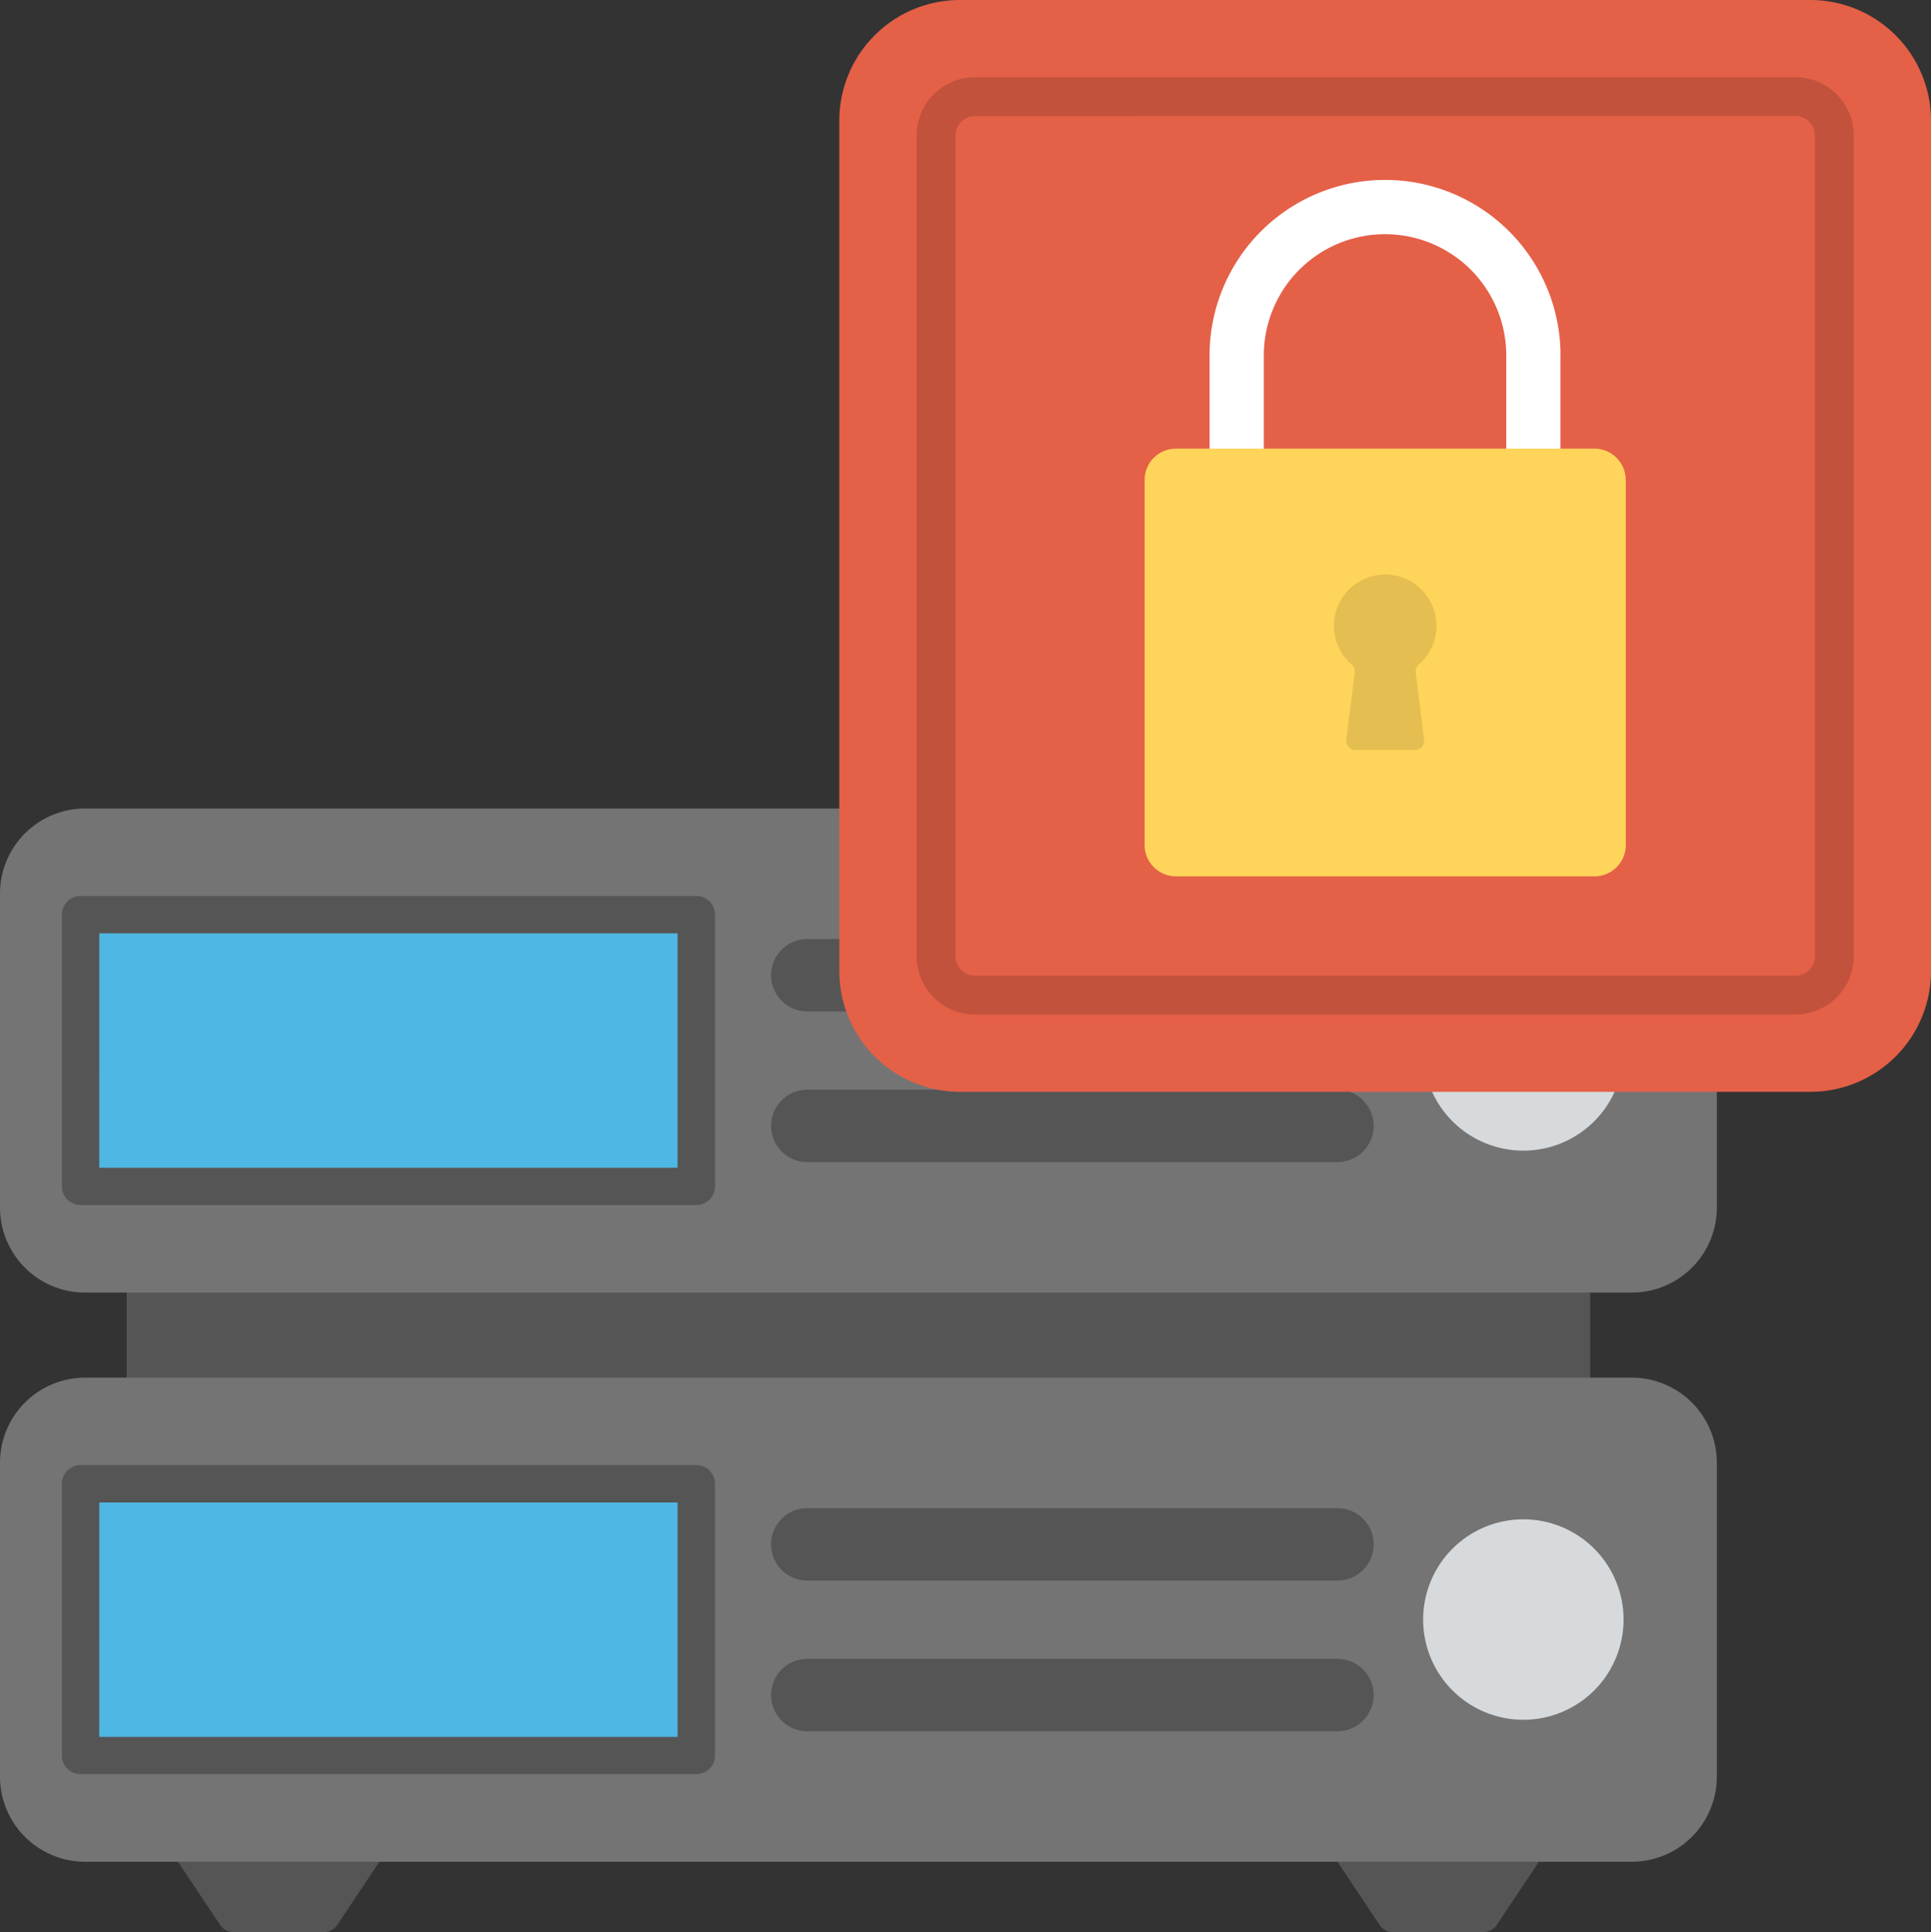
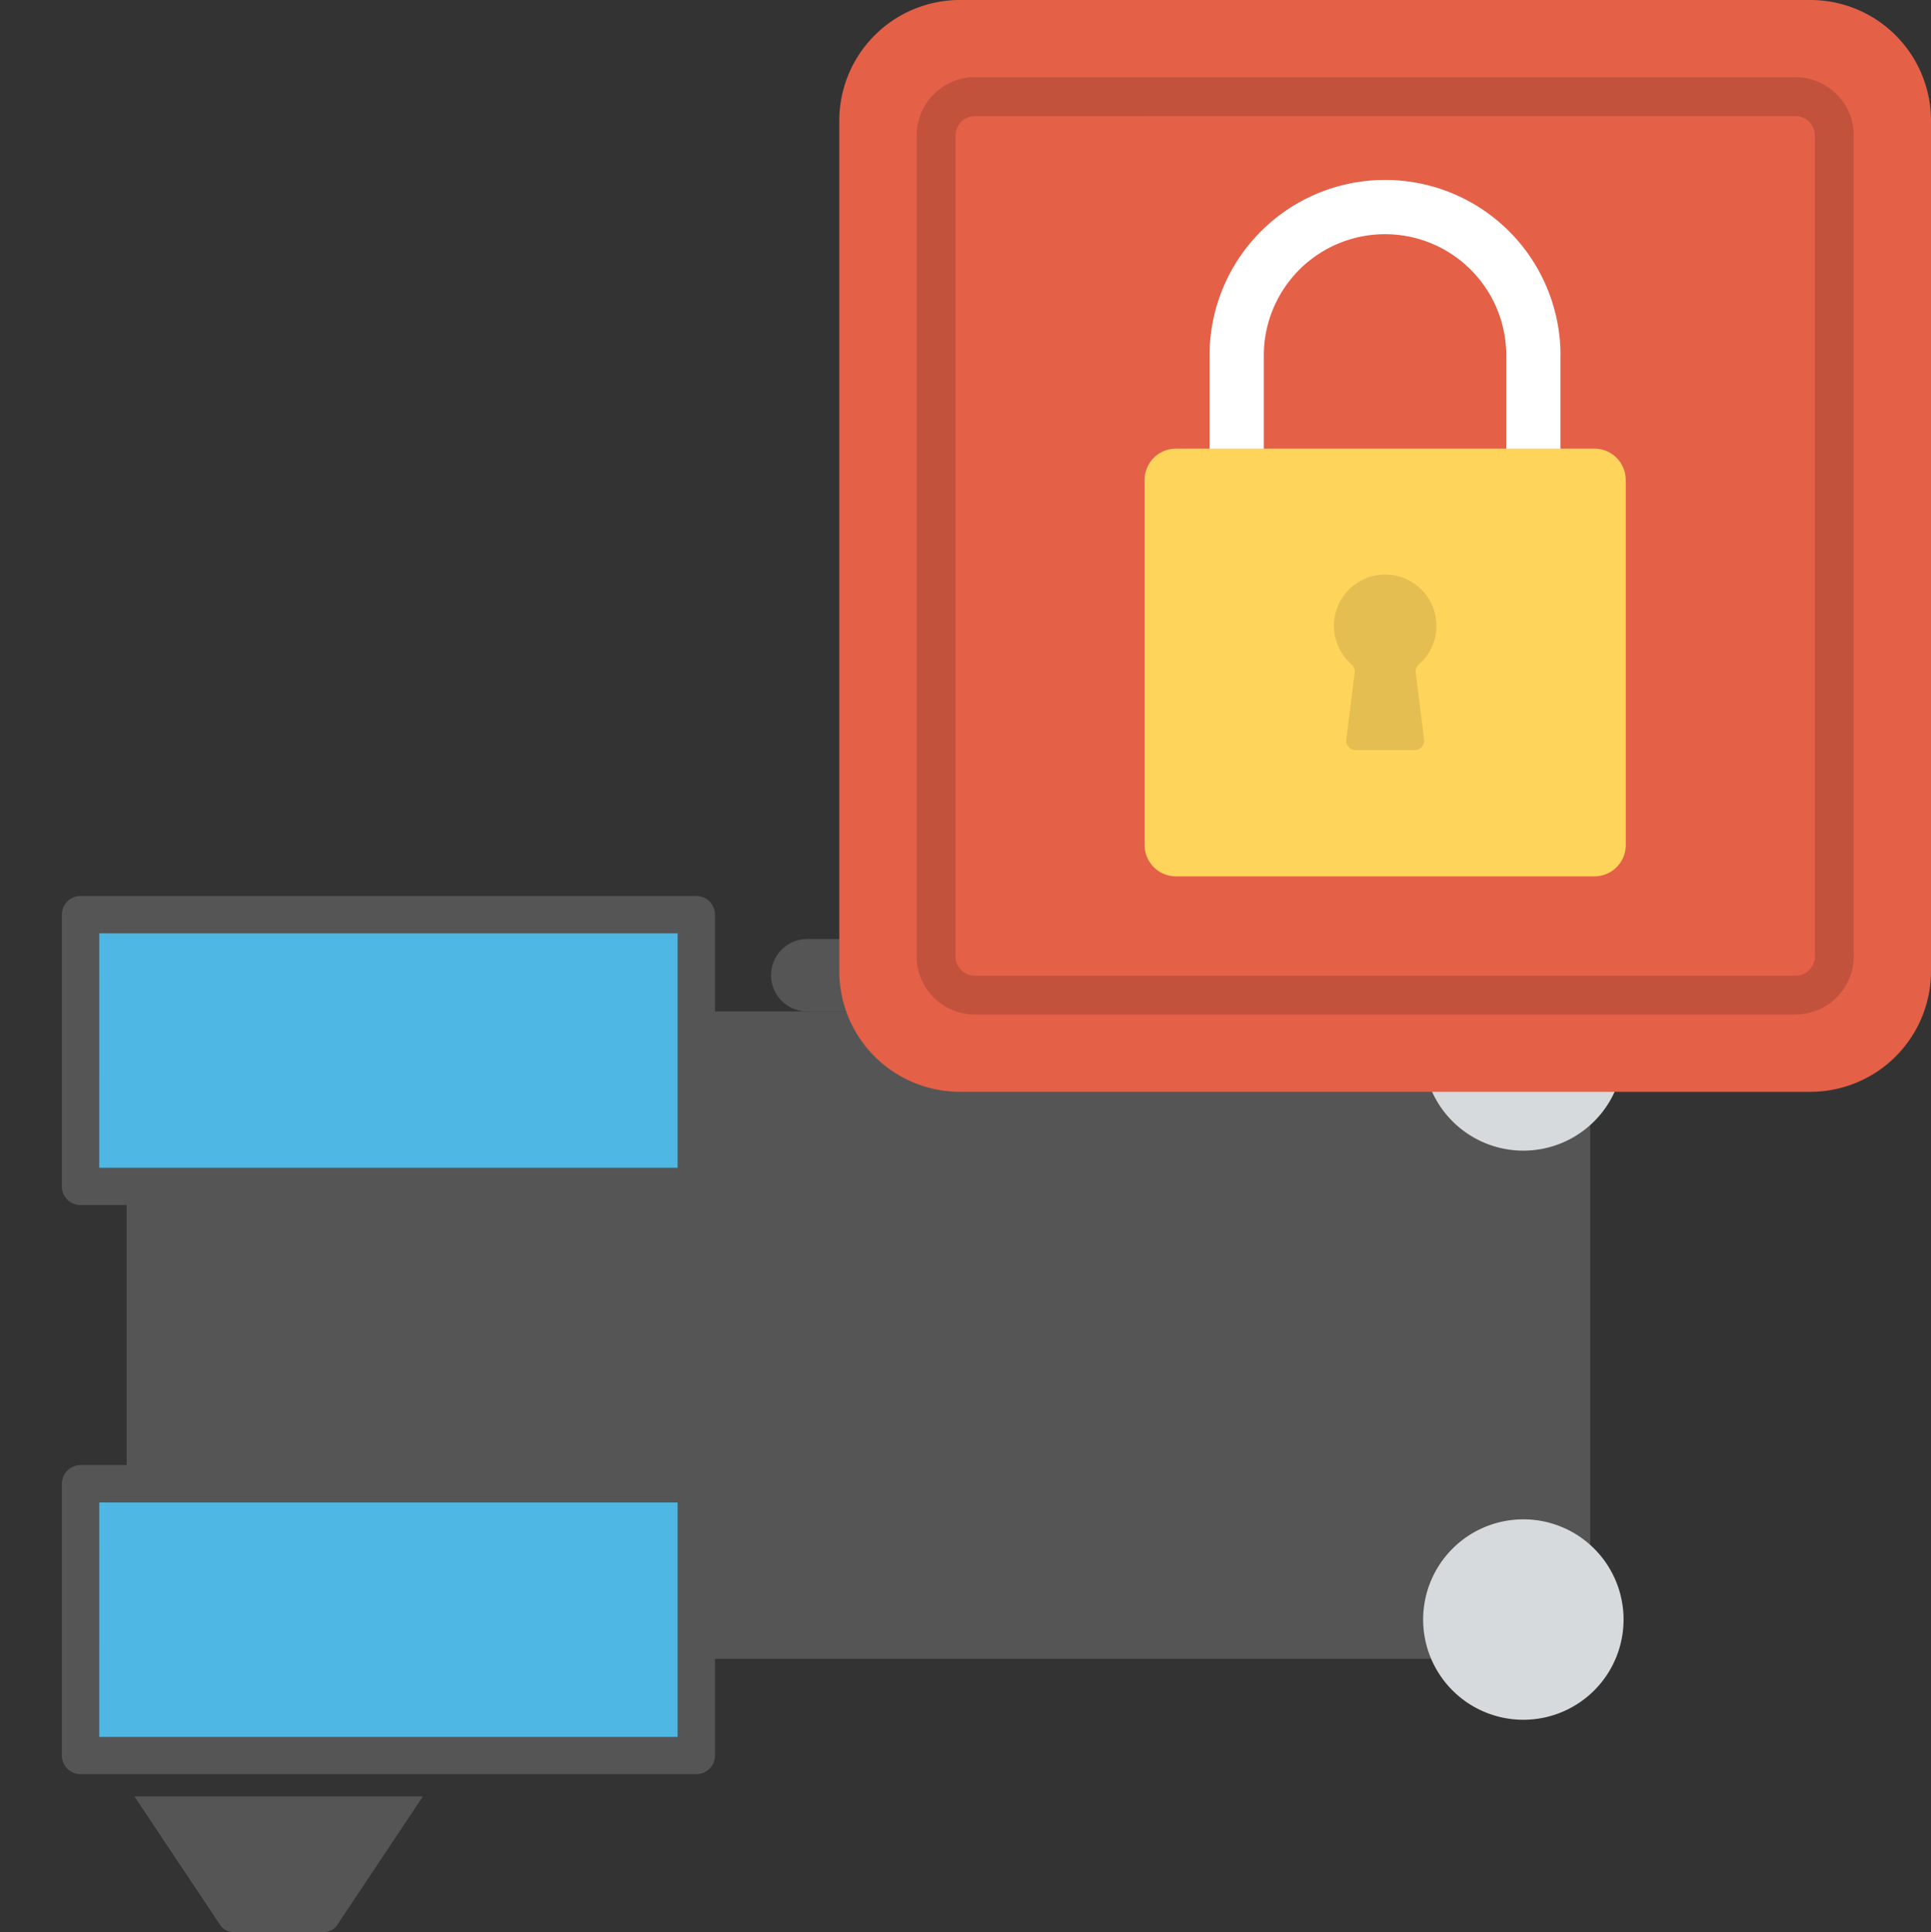
<svg xmlns="http://www.w3.org/2000/svg" width="61.666" height="61.693" viewBox="0 0 61.666 61.693">
  <rect x="0" y="0" width="61.666" height="61.693" fill="#333333" stroke="none" />
  <defs>
    <style> .cls-1 { fill: #555; } .cls-2 { fill: #747474; } .cls-3 { fill: #d7dadc; } .cls-4 { fill: #4fb7e4; } .cls-5 { fill: #e46047; } .cls-6 { fill: #c2523c; } .cls-7 { fill: #fff; } .cls-8 { fill: #ffd45a; } .cls-9 { fill: #e5be51; } </style>
  </defs>
  <g id="_04-1_icon_DR_as_a_Service" data-name="04-1 icon_DR as a Service" transform="translate(22472.833 10396.922)">
    <rect id="Rectangle_15741" data-name="Rectangle 15741" class="cls-1" width="46.74" height="20.672" transform="translate(-22468.789 -10364.626)" />
    <path id="Path_20432" data-name="Path 20432" class="cls-1" d="M17.672,2047.438l-2.737,4.106a.518.518,0,0,1-.438.225H11.625a.512.512,0,0,1-.426-.225l-2.738-4.106Z" transform="translate(-22477 -12386.997)" />
-     <path id="Path_20433" data-name="Path 20433" class="cls-1" d="M54.7,2047.438l-2.737,4.106a.518.518,0,0,1-.438.225H48.652a.512.512,0,0,1-.426-.225l-2.738-4.106Z" transform="translate(-22477 -12386.997)" />
-     <path id="Path_20434" data-name="Path 20434" class="cls-2" d="M56.277,2034.065H6.884a2.717,2.717,0,0,0-2.717,2.717v10.023a2.717,2.717,0,0,0,2.717,2.717H56.277a2.717,2.717,0,0,0,2.717-2.717v-10.023a2.717,2.717,0,0,0-2.717-2.717" transform="translate(-22477 -12386.997)" />
    <path id="Path_20435" data-name="Path 20435" class="cls-3" d="M52.815,2038.589a3.2,3.2,0,1,0,3.2,3.2,3.2,3.2,0,0,0-3.2-3.2" transform="translate(-22477 -12386.997)" />
    <rect id="Rectangle_15742" data-name="Rectangle 15742" class="cls-4" width="19.658" height="8.674" transform="translate(-22470.258 -10349.541)" />
    <path id="Path_20436" data-name="Path 20436" class="cls-1" d="M26.4,2046.725H6.743a.594.594,0,0,1-.6-.594v-8.675a.6.6,0,0,1,.6-.6H26.4a.6.6,0,0,1,.6.6v8.675a.594.594,0,0,1-.6.594m-19.063-1.189H25.806v-7.485H7.338Z" transform="translate(-22477 -12386.997)" />
-     <path id="Path_20437" data-name="Path 20437" class="cls-1" d="M28.791,2044.2a1.156,1.156,0,0,0,1.156,1.156H46.879a1.156,1.156,0,0,0,0-2.312H29.947a1.156,1.156,0,0,0-1.156,1.156" transform="translate(-22477 -12386.997)" />
    <path id="Path_20438" data-name="Path 20438" class="cls-1" d="M28.791,2039.388a1.156,1.156,0,0,0,1.156,1.156H46.879a1.156,1.156,0,1,0,0-2.312H29.947a1.156,1.156,0,0,0-1.156,1.156" transform="translate(-22477 -12386.997)" />
-     <path id="Path_20439" data-name="Path 20439" class="cls-2" d="M56.277,2015.892H6.884a2.716,2.716,0,0,0-2.717,2.717v10.023a2.717,2.717,0,0,0,2.717,2.717H56.277a2.717,2.717,0,0,0,2.717-2.717v-10.023a2.716,2.716,0,0,0-2.717-2.717" transform="translate(-22477 -12386.997)" />
    <path id="Path_20440" data-name="Path 20440" class="cls-3" d="M52.815,2020.416a3.2,3.2,0,1,0,3.2,3.2,3.2,3.2,0,0,0-3.2-3.2" transform="translate(-22477 -12386.997)" />
    <rect id="Rectangle_15743" data-name="Rectangle 15743" class="cls-4" width="19.658" height="8.674" transform="translate(-22470.258 -10367.713)" />
    <path id="Path_20441" data-name="Path 20441" class="cls-1" d="M26.4,2028.553H6.743a.594.594,0,0,1-.6-.595v-8.674a.6.6,0,0,1,.6-.6H26.4a.6.6,0,0,1,.6.6v8.674a.594.594,0,0,1-.6.595m-19.063-1.19H25.806v-7.485H7.338Z" transform="translate(-22477 -12386.997)" />
    <path id="Path_20442" data-name="Path 20442" class="cls-1" d="M28.791,2026.026a1.156,1.156,0,0,0,1.156,1.156H46.879a1.156,1.156,0,0,0,0-2.312H29.947a1.156,1.156,0,0,0-1.156,1.156" transform="translate(-22477 -12386.997)" />
    <path id="Path_20443" data-name="Path 20443" class="cls-1" d="M28.791,2021.215a1.156,1.156,0,0,0,1.156,1.156H46.879a1.156,1.156,0,0,0,0-2.312H29.947a1.156,1.156,0,0,0-1.156,1.156" transform="translate(-22477 -12386.997)" />
    <path id="Path_20444" data-name="Path 20444" class="cls-5" d="M61.979,1990.075H34.824a3.853,3.853,0,0,0-3.854,3.854v27.155a3.853,3.853,0,0,0,3.854,3.854H61.979a3.853,3.853,0,0,0,3.854-3.854v-27.155a3.853,3.853,0,0,0-3.854-3.854" transform="translate(-22477 -12386.997)" />
    <path id="Path_20445" data-name="Path 20445" class="cls-6" d="M61.506,2022.471H35.3a1.862,1.862,0,0,1-1.86-1.86V1994.4a1.862,1.862,0,0,1,1.86-1.86H61.506a1.862,1.862,0,0,1,1.86,1.86v26.208a1.862,1.862,0,0,1-1.86,1.86M35.3,1993.783a.621.621,0,0,0-.62.62v26.208a.621.621,0,0,0,.62.62H61.506a.621.621,0,0,0,.62-.62V1994.4a.621.621,0,0,0-.62-.62Z" transform="translate(-22477 -12386.997)" />
    <path id="Path_20446" data-name="Path 20446" class="cls-7" d="M54,2001.424v4.008H52.269v-4.008a3.871,3.871,0,0,0-7.742,0v4.008H42.794v-4.008a5.6,5.6,0,0,1,11.208,0" transform="translate(-22477 -12386.997)" />
    <path id="Path_20447" data-name="Path 20447" class="cls-8" d="M56.086,2005.4v11.658a1,1,0,0,1-1,1H41.72a1,1,0,0,1-1-1V2005.4a1,1,0,0,1,1-1H55.084a1,1,0,0,1,1,1" transform="translate(-22477 -12386.997)" />
    <path id="Path_20448" data-name="Path 20448" class="cls-9" d="M50.038,2010.061a1.636,1.636,0,1,0-2.718,1.222.308.308,0,0,1,.109.269l-.268,2.135a.3.3,0,0,0,.3.339h1.884a.3.3,0,0,0,.3-.339l-.268-2.134a.313.313,0,0,1,.11-.271,1.625,1.625,0,0,0,.553-1.221" transform="translate(-22477 -12386.997)" />
  </g>
</svg>